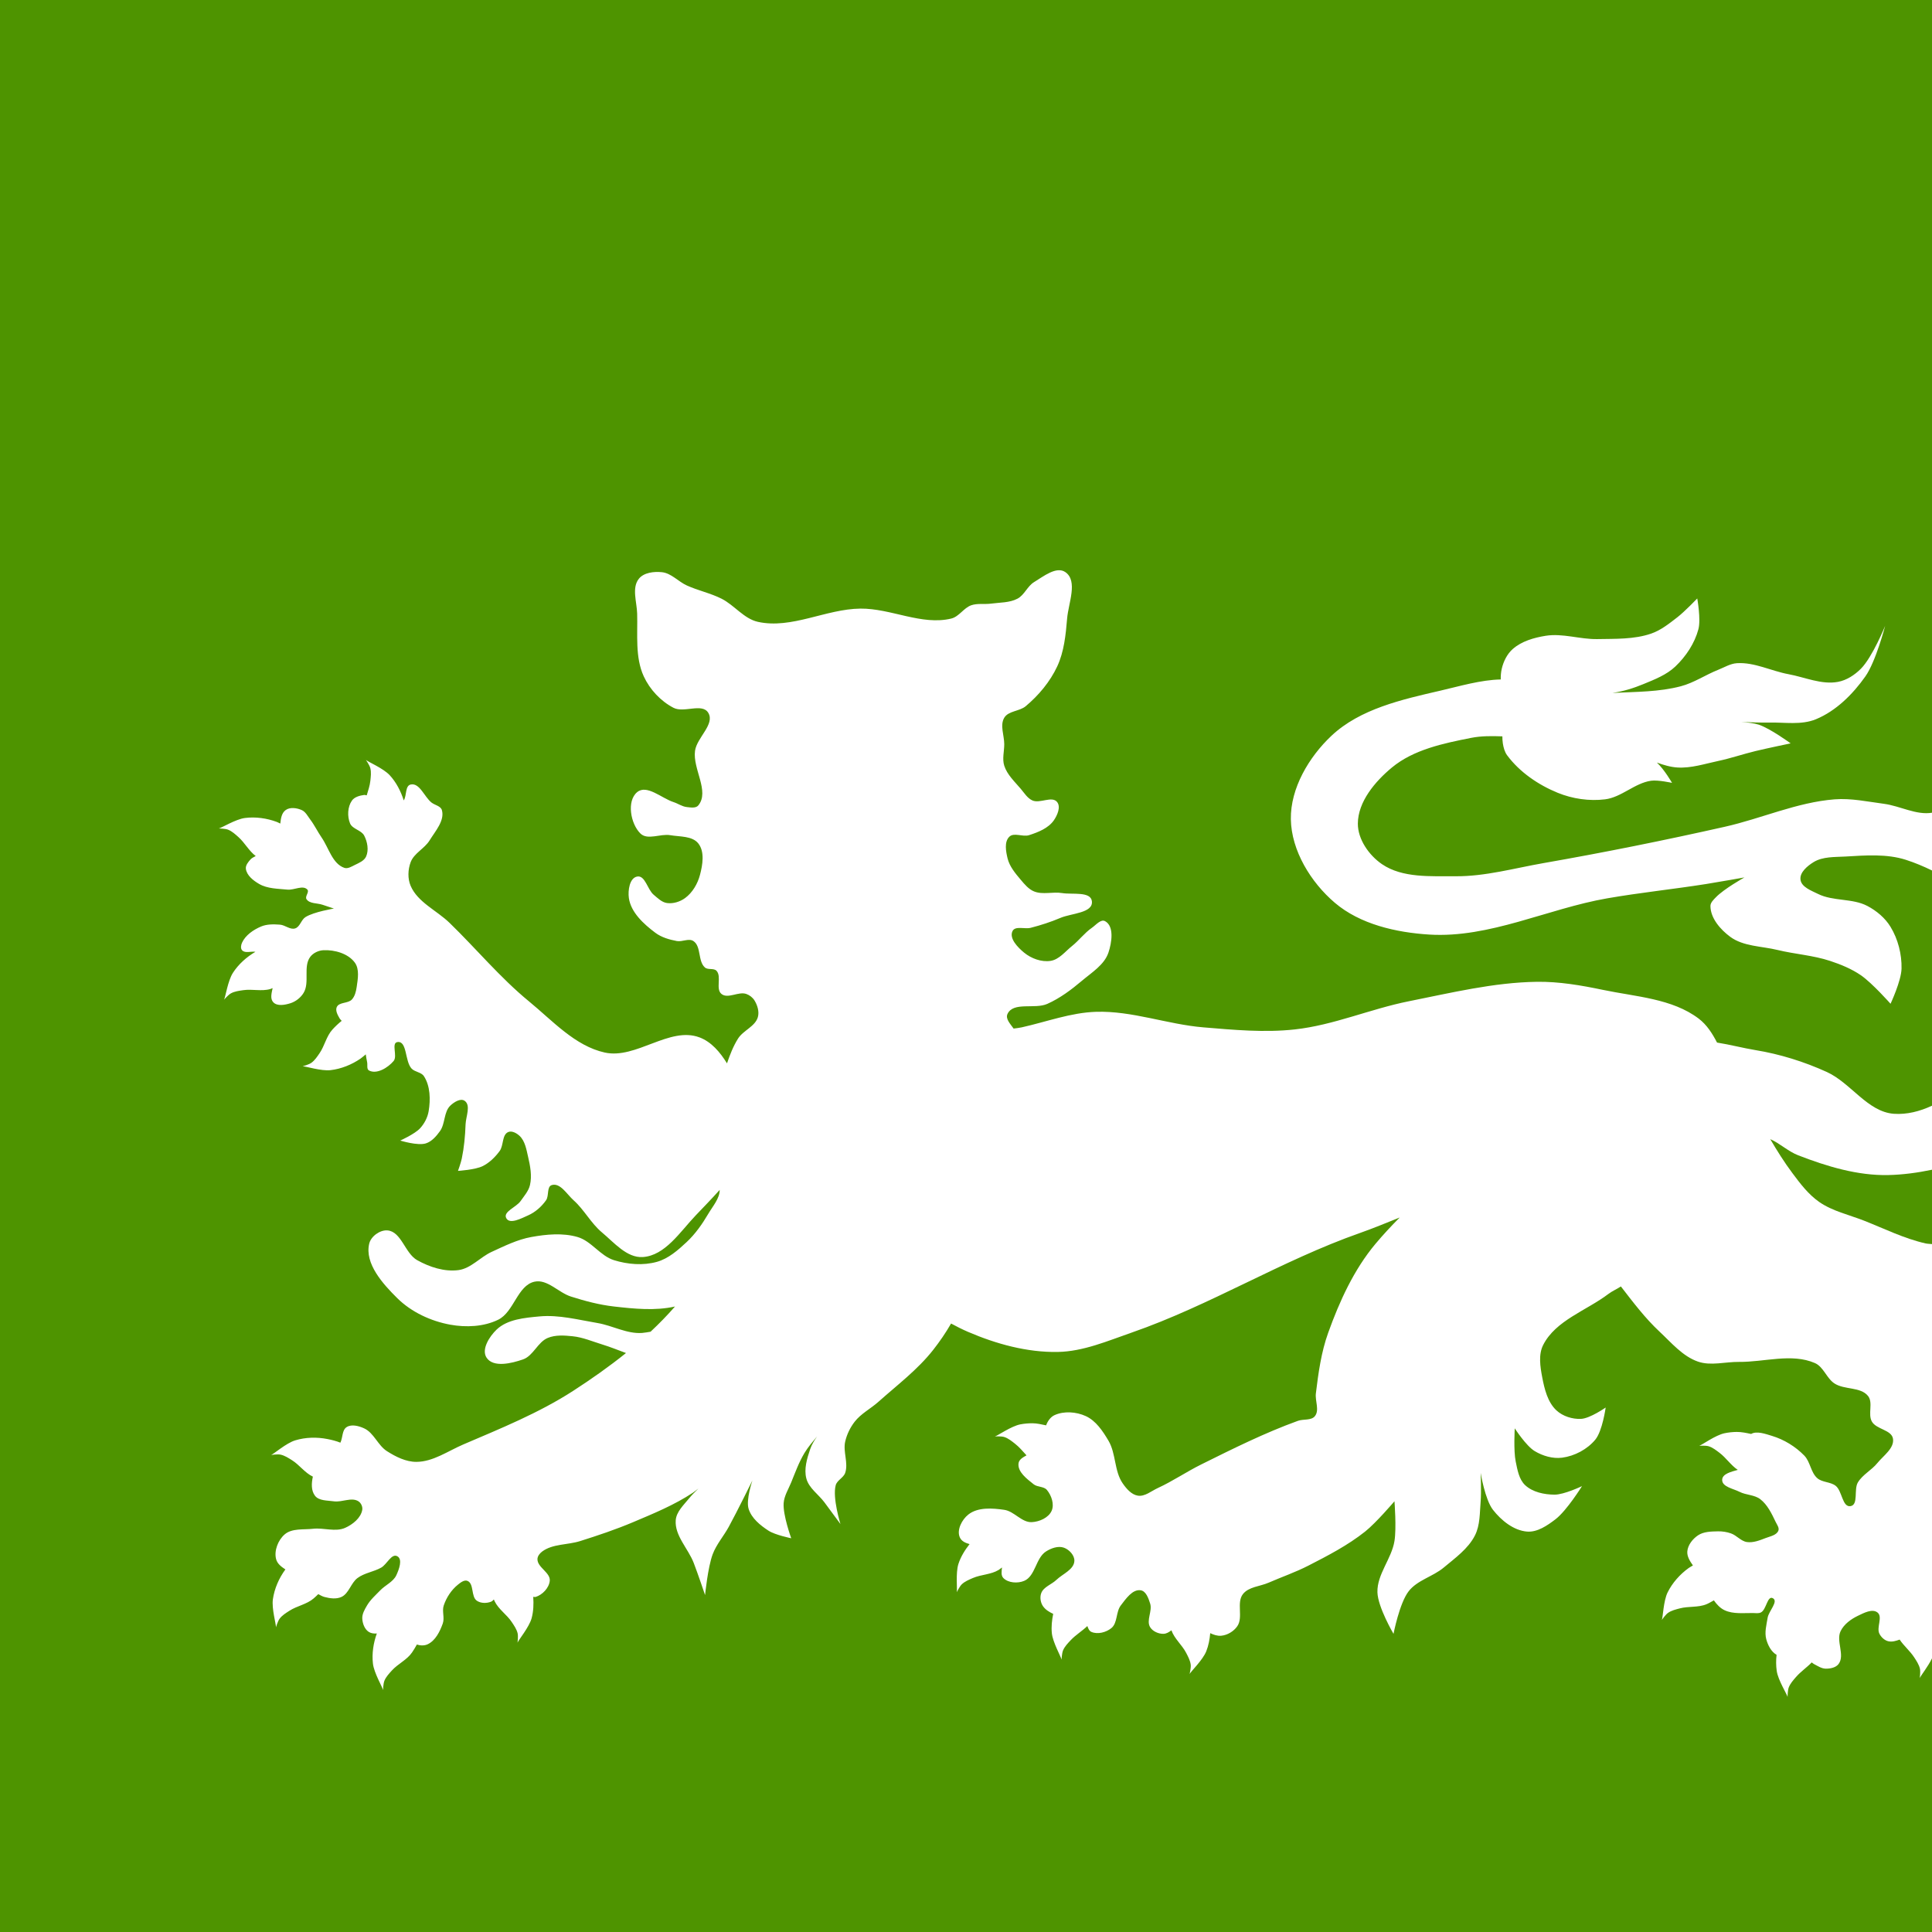
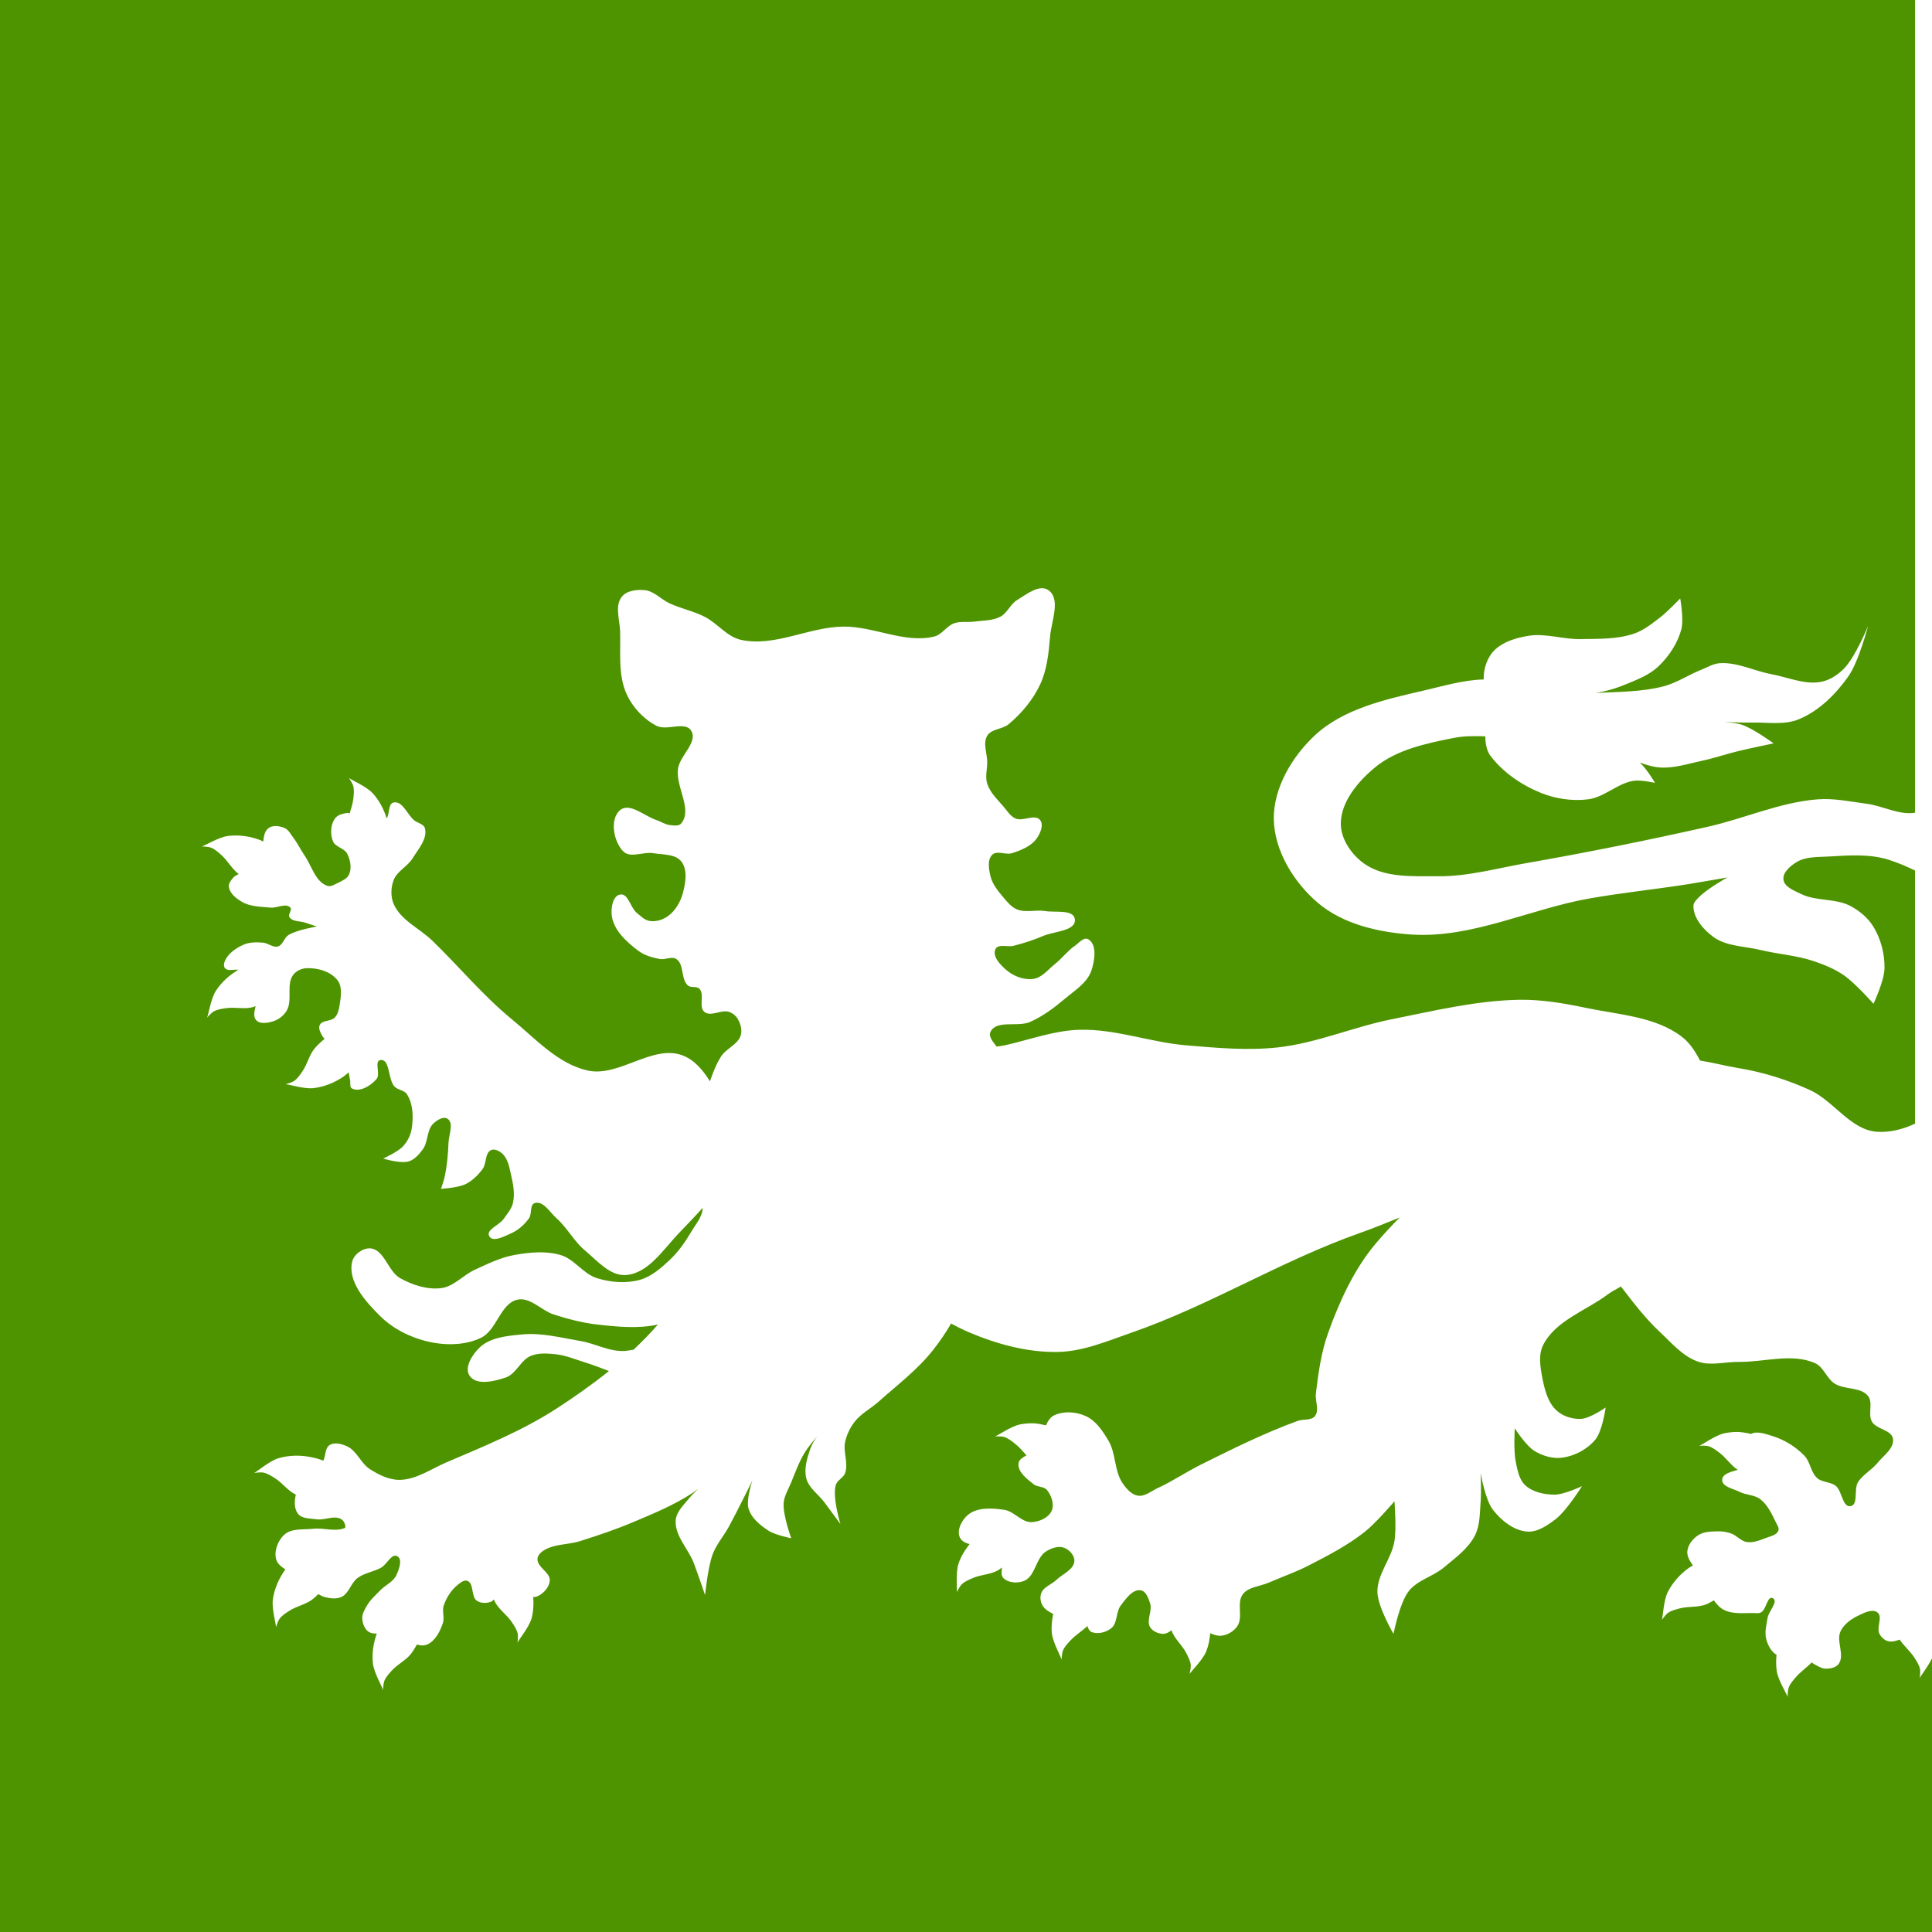
<svg xmlns="http://www.w3.org/2000/svg" version="1.1" x="0px" y="0px" width="100px" height="100px" viewBox="0 0 100 100" style="enable-background:new 0 0 100 100;" xml:space="preserve">
  <style type="text/css">
	.st0{fill:#FFFFFF;}
	.st1{fill:#4E9400;}
</style>
  <g id="Ebene_2">
    <rect class="st0" width="100" height="100" />
  </g>
  <g id="Ebene_1">
    <g>
      <g>
-         <path class="st1" d="M94.159,62.211c0.689,0.48,1.543,0.664,2.325,0.971c1.054,0.415,2.083,0.93,3.188,1.178     c0.107,0.024,0.219,0.019,0.328,0.034v-3.849c-0.749,0.157-1.51,0.259-2.262,0.276c-1.59,0.035-3.182-0.448-4.665-1.023     c-0.519-0.201-0.936-0.611-1.445-0.836c0.355,0.604,0.727,1.198,1.147,1.759C93.18,61.265,93.603,61.823,94.159,62.211z" />
-         <path class="st1" d="M99.367,86.858c0,0,0.044-0.328,0.008-0.486c-0.049-0.212-0.176-0.402-0.295-0.585     c-0.216-0.333-0.536-0.595-0.755-0.922c-0.199,0.073-0.398,0.133-0.595,0.084c-0.191-0.047-0.359-0.208-0.45-0.382     c-0.171-0.329,0.19-0.881-0.104-1.107c-0.27-0.207-0.7,0.024-1.007,0.171c-0.361,0.173-0.724,0.436-0.899,0.796     c-0.249,0.51,0.235,1.244-0.104,1.7c-0.14,0.188-0.426,0.245-0.661,0.243c-0.222-0.002-0.424-0.14-0.621-0.243     c-0.04-0.021-0.072-0.055-0.109-0.081c-0.257,0.267-0.578,0.48-0.821,0.763c-0.142,0.165-0.293,0.333-0.37,0.537     c-0.057,0.152-0.06,0.486-0.06,0.486c-0.028-0.14-0.492-0.865-0.561-1.346c-0.039-0.273-0.04-0.554-0.008-0.833     c-0.28-0.16-0.45-0.497-0.534-0.809c-0.096-0.358,0.012-0.744,0.072-1.111c0.056-0.344,0.577-0.851,0.267-1.011     c-0.284-0.146-0.329,0.59-0.613,0.736c-0.124,0.064-0.278,0.033-0.418,0.032c-0.486-0.005-1.01,0.062-1.453-0.139     c-0.233-0.106-0.418-0.304-0.566-0.516c-0.128,0.067-0.251,0.146-0.381,0.199c-0.43,0.179-0.931,0.096-1.381,0.215     c-0.211,0.056-0.43,0.107-0.609,0.231c-0.133,0.092-0.322,0.366-0.322,0.366c0.056-0.131,0.083-0.99,0.299-1.425     c0.247-0.498,0.64-0.937,1.091-1.262c0.067-0.048,0.147-0.085,0.218-0.132c-0.157-0.225-0.311-0.465-0.29-0.726     c0.026-0.332,0.277-0.647,0.553-0.832c0.293-0.197,0.686-0.2,1.039-0.207c0.223-0.005,0.45,0.032,0.661,0.104     c0.299,0.101,0.52,0.405,0.832,0.45c0.328,0.047,0.663-0.088,0.971-0.207c0.236-0.091,0.565-0.146,0.657-0.382     c0.057-0.146-0.071-0.308-0.139-0.45c-0.205-0.427-0.421-0.888-0.796-1.178c-0.301-0.233-0.736-0.209-1.075-0.382     c-0.324-0.166-0.907-0.257-0.899-0.621c0.007-0.32,0.493-0.424,0.808-0.515c-0.357-0.238-0.602-0.625-0.947-0.885     c-0.174-0.131-0.353-0.275-0.561-0.338c-0.155-0.048-0.486-0.024-0.486-0.024c0.138-0.037,0.83-0.549,1.306-0.649     c0.204-0.043,0.414-0.065,0.625-0.068l0,0c0.255-0.003,0.506,0.053,0.755,0.104c0.287-0.169,0.745-0.001,1.084,0.102     c0.622,0.189,1.214,0.552,1.668,1.019c0.312,0.322,0.332,0.87,0.669,1.166c0.259,0.228,0.684,0.185,0.955,0.398     c0.34,0.268,0.341,1.122,0.768,1.051c0.424-0.071,0.159-0.863,0.382-1.23c0.244-0.402,0.707-0.63,1.003-0.995     c0.315-0.389,0.891-0.771,0.812-1.266c-0.074-0.461-0.859-0.478-1.091-0.884c-0.223-0.389,0.08-0.982-0.203-1.33     c-0.39-0.479-1.22-0.306-1.736-0.645c-0.408-0.268-0.564-0.86-1.011-1.055c-1.202-0.524-2.622-0.046-3.933-0.06     c-0.706-0.008-1.455,0.216-2.122-0.016c-0.793-0.276-1.372-0.976-1.986-1.549c-0.748-0.698-1.371-1.525-2.002-2.341     c-0.202,0.137-0.448,0.238-0.641,0.385c-1.14,0.866-2.736,1.369-3.382,2.647c-0.251,0.496-0.153,1.12-0.049,1.666     c0.116,0.611,0.28,1.292,0.735,1.716c0.33,0.306,0.826,0.463,1.275,0.441c0.468-0.023,1.275-0.588,1.275-0.588     s-0.166,1.217-0.539,1.666c-0.416,0.5-1.07,0.847-1.716,0.931c-0.483,0.063-1.005-0.091-1.422-0.343     c-0.446-0.27-1.029-1.176-1.029-1.176s-0.067,1.155,0.049,1.716c0.089,0.431,0.169,0.925,0.49,1.226     c0.389,0.363,0.987,0.487,1.52,0.49c0.496,0.003,1.422-0.441,1.422-0.441s-0.791,1.271-1.373,1.716     c-0.424,0.324-0.938,0.679-1.471,0.637c-0.696-0.056-1.336-0.577-1.765-1.127c-0.413-0.53-0.637-1.912-0.637-1.912     s0.04,0.982,0,1.471c-0.049,0.594-0.025,1.232-0.294,1.765c-0.349,0.691-1.024,1.169-1.618,1.666     c-0.559,0.468-1.367,0.649-1.814,1.225c-0.478,0.617-0.784,2.206-0.784,2.206s-0.815-1.386-0.833-2.157     c-0.022-0.93,0.733-1.729,0.882-2.647c0.11-0.677,0-2.059,0-2.059s-0.949,1.116-1.52,1.569c-0.896,0.711-1.923,1.244-2.941,1.765     c-0.664,0.34-1.374,0.584-2.058,0.882c-0.443,0.193-1.026,0.208-1.324,0.588c-0.348,0.444,0.028,1.203-0.294,1.666     c-0.184,0.265-0.512,0.462-0.833,0.49c-0.197,0.017-0.383-0.047-0.566-0.133c-0.029,0.323-0.088,0.643-0.206,0.939     c-0.18,0.451-0.8,1.045-0.86,1.174c0,0,0.076-0.321,0.056-0.482c-0.027-0.216-0.135-0.415-0.235-0.609     c-0.213-0.414-0.609-0.731-0.764-1.17c-0.129,0.098-0.261,0.18-0.415,0.182c-0.256,0.004-0.552-0.126-0.686-0.343     c-0.215-0.347,0.125-0.836,0-1.225c-0.086-0.268-0.212-0.644-0.49-0.686c-0.426-0.064-0.766,0.443-1.029,0.784     c-0.259,0.336-0.16,0.909-0.49,1.176c-0.271,0.22-0.708,0.334-1.029,0.196c-0.116-0.05-0.166-0.174-0.212-0.305     c-0.269,0.26-0.604,0.458-0.862,0.733c-0.149,0.159-0.308,0.321-0.394,0.522c-0.064,0.149-0.08,0.482-0.08,0.482     c-0.022-0.141-0.453-0.886-0.502-1.369c-0.033-0.331,0.003-0.668,0.07-0.998c-0.204-0.095-0.394-0.211-0.521-0.387     c-0.135-0.187-0.179-0.47-0.098-0.686c0.121-0.326,0.534-0.446,0.784-0.686c0.325-0.312,0.91-0.53,0.931-0.98     c0.014-0.291-0.266-0.587-0.539-0.686c-0.298-0.108-0.664,0.025-0.931,0.196c-0.531,0.34-0.546,1.275-1.127,1.52     c-0.334,0.141-0.825,0.113-1.079-0.147c-0.13-0.134-0.09-0.342-0.07-0.546c-0.06,0.04-0.114,0.092-0.175,0.129     c-0.398,0.242-0.906,0.233-1.334,0.418c-0.2,0.087-0.411,0.173-0.569,0.322c-0.118,0.111-0.263,0.41-0.263,0.41     c0.036-0.138-0.064-0.994,0.084-1.457c0.12-0.376,0.333-0.717,0.578-1.031c-0.221-0.062-0.417-0.149-0.506-0.353     c-0.167-0.384,0.113-0.916,0.441-1.176c0.49-0.39,1.243-0.336,1.863-0.245c0.514,0.075,0.903,0.662,1.422,0.637     c0.395-0.019,0.87-0.226,1.029-0.588c0.148-0.337-0.009-0.795-0.245-1.078c-0.159-0.191-0.492-0.139-0.686-0.294     c-0.348-0.277-0.836-0.637-0.784-1.078c0.023-0.2,0.218-0.311,0.414-0.419c-0.191-0.209-0.374-0.429-0.595-0.602     c-0.172-0.134-0.346-0.279-0.553-0.346c-0.154-0.05-0.486-0.032-0.486-0.032c0.139-0.035,0.841-0.533,1.318-0.625     c0.205-0.039,0.414-0.056,0.625-0.056h0c0.239,0.002,0.472,0.06,0.705,0.108c0.079-0.215,0.228-0.433,0.435-0.528     c0.491-0.224,1.127-0.175,1.618,0.049c0.526,0.24,0.882,0.777,1.176,1.275c0.394,0.667,0.294,1.569,0.735,2.206     c0.192,0.277,0.452,0.584,0.784,0.637c0.362,0.058,0.696-0.239,1.029-0.392c0.777-0.357,1.488-0.845,2.255-1.225     c1.638-0.813,3.281-1.633,5-2.255c0.287-0.104,0.693-0.006,0.882-0.245c0.244-0.307,0.002-0.787,0.049-1.176     c0.129-1.059,0.276-2.133,0.637-3.137c0.588-1.637,1.334-3.274,2.451-4.607c0.39-0.465,0.812-0.92,1.252-1.36     c-0.69,0.276-1.375,0.561-2.057,0.801c-4.054,1.425-7.755,3.746-11.815,5.155c-1.245,0.432-2.507,0.979-3.825,1.003     c-1.587,0.029-3.188-0.412-4.646-1.039c-0.299-0.129-0.591-0.276-0.879-0.432c-0.274,0.476-0.585,0.931-0.922,1.36     c-0.806,1.028-1.869,1.826-2.843,2.695c-0.398,0.355-0.899,0.607-1.226,1.029c-0.232,0.3-0.406,0.659-0.49,1.029     c-0.119,0.526,0.174,1.107,0,1.618c-0.086,0.253-0.419,0.378-0.49,0.637c-0.178,0.651,0.245,2.01,0.245,2.01     s-0.553-0.754-0.833-1.128c-0.308-0.411-0.799-0.73-0.931-1.225c-0.132-0.493,0.032-1.036,0.196-1.52     c0.081-0.238,0.214-0.452,0.358-0.662c-0.23,0.277-0.467,0.55-0.652,0.858c-0.286,0.476-0.477,1.005-0.686,1.52     c-0.144,0.354-0.366,0.697-0.392,1.079c-0.042,0.617,0.392,1.814,0.392,1.814s-0.83-0.167-1.176-0.392     c-0.427-0.277-0.877-0.642-1.029-1.128c-0.148-0.472,0.196-1.471,0.196-1.471s-0.794,1.614-1.225,2.402     c-0.264,0.482-0.641,0.907-0.833,1.422c-0.25,0.67-0.392,2.108-0.392,2.108s-0.376-1.117-0.588-1.666     c-0.288-0.744-0.99-1.41-0.931-2.206c0.032-0.439,0.409-0.786,0.686-1.127c0.125-0.154,0.301-0.335,0.489-0.518     c-0.101,0.08-0.207,0.166-0.293,0.223c-0.956,0.633-2.031,1.073-3.088,1.52c-0.895,0.378-1.818,0.688-2.745,0.98     c-0.646,0.204-1.417,0.134-1.961,0.539c-0.124,0.092-0.242,0.238-0.245,0.392c-0.01,0.432,0.682,0.698,0.637,1.127     c-0.039,0.369-0.381,0.726-0.735,0.833c-0.04,0.012-0.08-0.009-0.12-0.006c0.025,0.375,0.013,0.753-0.085,1.11     c-0.13,0.468-0.683,1.126-0.728,1.262c0,0,0.042-0.328,0.004-0.486c-0.051-0.212-0.182-0.399-0.303-0.581     c-0.257-0.389-0.686-0.659-0.888-1.079c-0.014-0.029-0.025-0.061-0.039-0.09c-0.043,0.047-0.086,0.092-0.144,0.115     c-0.228,0.091-0.532,0.089-0.735-0.049c-0.314-0.213-0.136-0.891-0.49-1.029c-0.164-0.064-0.353,0.086-0.49,0.196     c-0.339,0.272-0.596,0.666-0.735,1.078c-0.099,0.294,0.055,0.638-0.049,0.931c-0.149,0.419-0.382,0.89-0.784,1.078     c-0.166,0.078-0.377,0.073-0.558,0.013c-0.078,0.143-0.161,0.281-0.25,0.411c-0.264,0.384-0.73,0.587-1.043,0.932     c-0.146,0.161-0.303,0.328-0.386,0.529c-0.062,0.15-0.072,0.482-0.072,0.482c-0.024-0.141-0.465-0.879-0.522-1.362     c-0.061-0.522,0.022-1.067,0.2-1.563c-0.145,0.007-0.286-0.003-0.409-0.079c-0.218-0.134-0.328-0.431-0.343-0.686     c-0.015-0.242,0.122-0.477,0.245-0.686c0.175-0.3,0.445-0.534,0.686-0.784c0.265-0.275,0.673-0.438,0.833-0.784     c0.137-0.297,0.336-0.823,0.049-0.98c-0.298-0.164-0.537,0.421-0.833,0.588c-0.388,0.22-0.868,0.273-1.226,0.539     c-0.344,0.256-0.444,0.8-0.833,0.98c-0.267,0.123-0.598,0.076-0.882,0c-0.113-0.03-0.213-0.092-0.317-0.146     c-0.08,0.078-0.161,0.155-0.244,0.226c-0.353,0.304-0.855,0.38-1.246,0.633c-0.183,0.118-0.378,0.236-0.509,0.41     c-0.098,0.129-0.191,0.446-0.191,0.446c0.013-0.142-0.229-0.968-0.159-1.449c0.079-0.55,0.313-1.087,0.641-1.536     c0.002-0.003,0.005-0.005,0.007-0.008c-0.22-0.143-0.42-0.297-0.482-0.536c-0.112-0.436,0.102-0.98,0.441-1.275     c0.377-0.329,0.974-0.238,1.471-0.294c0.552-0.063,1.159,0.178,1.666-0.049c0.39-0.175,0.81-0.51,0.882-0.931     c0.027-0.159-0.061-0.354-0.196-0.441c-0.357-0.231-0.855,0.062-1.275,0c-0.337-0.049-0.777-0.02-0.98-0.294     c-0.197-0.265-0.182-0.635-0.106-0.984c-0.414-0.195-0.693-0.608-1.082-0.851c-0.185-0.116-0.376-0.241-0.589-0.287     c-0.159-0.034-0.486,0.016-0.486,0.016c0.134-0.049,0.781-0.616,1.246-0.756c0.266-0.081,0.546-0.125,0.828-0.135     c0.282-0.01,0.567,0.014,0.84,0.068c0.222,0.043,0.453,0.101,0.668,0.188c0.13-0.266,0.08-0.657,0.329-0.81     c0.256-0.158,0.627-0.057,0.901,0.069c0.505,0.232,0.71,0.88,1.179,1.179c0.456,0.291,0.984,0.557,1.525,0.555     c0.863-0.003,1.634-0.561,2.427-0.901c1.938-0.83,3.914-1.629,5.685-2.773c0.938-0.606,1.861-1.255,2.737-1.959     c-0.407-0.149-0.809-0.315-1.222-0.441c-0.51-0.156-1.011-0.374-1.541-0.428c-0.427-0.044-0.887-0.078-1.284,0.086     c-0.524,0.215-0.749,0.927-1.284,1.113c-0.594,0.206-1.532,0.436-1.883-0.086c-0.287-0.427,0.143-1.099,0.514-1.455     c0.56-0.538,1.453-0.613,2.226-0.685c1.001-0.093,2.005,0.176,2.996,0.342c0.778,0.13,1.524,0.571,2.311,0.514     c0.146-0.011,0.293-0.041,0.439-0.064c0.443-0.415,0.867-0.848,1.264-1.304c-1.028,0.23-2.112,0.118-3.158-0.001     c-0.757-0.086-1.5-0.283-2.226-0.514c-0.647-0.205-1.22-0.912-1.883-0.771c-0.888,0.189-1.067,1.57-1.883,1.969     c-0.747,0.366-1.664,0.406-2.483,0.257c-1.004-0.183-2.013-0.652-2.739-1.37c-0.754-0.744-1.7-1.794-1.455-2.825     c0.09-0.378,0.555-0.715,0.942-0.685c0.724,0.057,0.907,1.186,1.541,1.541c0.64,0.358,1.413,0.611,2.139,0.514     c0.646-0.087,1.12-0.67,1.712-0.942c0.664-0.305,1.335-0.64,2.054-0.77c0.786-0.143,1.63-0.223,2.397,0     c0.714,0.208,1.173,0.977,1.883,1.198c0.709,0.221,1.511,0.287,2.226,0.086c0.594-0.167,1.09-0.605,1.541-1.027     c0.446-0.418,0.803-0.929,1.113-1.455c0.23-0.391,0.596-0.801,0.592-1.241c-0.405,0.454-0.833,0.892-1.24,1.319     c-0.804,0.842-1.584,2.086-2.745,2.157c-0.82,0.049-1.478-0.749-2.108-1.275c-0.569-0.474-0.917-1.173-1.471-1.666     c-0.342-0.305-0.69-0.92-1.128-0.784c-0.267,0.083-0.133,0.556-0.294,0.784c-0.234,0.332-0.56,0.621-0.931,0.784     c-0.347,0.153-0.945,0.479-1.128,0.147c-0.185-0.335,0.515-0.569,0.735-0.882c0.185-0.264,0.416-0.52,0.49-0.833     c0.113-0.478,0.013-0.992-0.098-1.47c-0.087-0.379-0.157-0.813-0.441-1.079c-0.151-0.141-0.399-0.279-0.588-0.196     c-0.328,0.144-0.229,0.692-0.441,0.98c-0.233,0.317-0.53,0.61-0.882,0.784c-0.389,0.191-1.275,0.245-1.275,0.245     s0.151-0.419,0.196-0.637c0.12-0.579,0.175-1.173,0.196-1.765c0.014-0.409,0.287-0.993-0.049-1.225     c-0.213-0.147-0.547,0.068-0.735,0.245c-0.348,0.326-0.262,0.936-0.539,1.323c-0.189,0.263-0.426,0.541-0.735,0.637     c-0.424,0.132-1.323-0.147-1.323-0.147s0.757-0.339,1.029-0.637c0.222-0.243,0.387-0.558,0.441-0.882     c0.1-0.602,0.088-1.303-0.245-1.814c-0.136-0.209-0.466-0.211-0.637-0.392c-0.356-0.378-0.222-1.449-0.735-1.373     c-0.33,0.049,0.019,0.726-0.196,0.98c-0.294,0.348-0.874,0.705-1.275,0.49c-0.133-0.071-0.063-0.294-0.098-0.441     c-0.03-0.128-0.048-0.261-0.069-0.393c-0.091,0.073-0.176,0.156-0.27,0.22c-0.458,0.314-1.004,0.535-1.556,0.598     c-0.482,0.056-1.3-0.209-1.443-0.2l0,0l0,0h0c0.001,0,0.32-0.084,0.452-0.179c0.177-0.126,0.301-0.317,0.425-0.497     c0.264-0.384,0.354-0.883,0.668-1.227c0.144-0.158,0.306-0.311,0.478-0.449c-0.035-0.043-0.079-0.078-0.107-0.127     c-0.102-0.175-0.231-0.405-0.147-0.588c0.122-0.265,0.588-0.176,0.784-0.392c0.153-0.168,0.212-0.412,0.245-0.637     c0.062-0.422,0.155-0.932-0.098-1.275c-0.344-0.466-1.039-0.663-1.618-0.637c-0.255,0.011-0.532,0.139-0.686,0.343     c-0.379,0.505-0.017,1.322-0.343,1.863c-0.15,0.249-0.409,0.452-0.686,0.539c-0.281,0.089-0.68,0.165-0.882-0.049     c-0.173-0.183-0.094-0.459-0.037-0.734c-0.041,0.013-0.081,0.036-0.123,0.048c-0.447,0.13-0.935-0.01-1.396,0.058     c-0.216,0.032-0.442,0.059-0.634,0.162c-0.143,0.077-0.36,0.327-0.36,0.327v0c0.071-0.124,0.194-0.975,0.457-1.384     c0.288-0.447,0.705-0.82,1.165-1.09c-0.236-0.037-0.537,0.091-0.691-0.083c-0.087-0.098-0.055-0.273,0-0.392     c0.18-0.389,0.586-0.665,0.98-0.833c0.302-0.129,0.653-0.122,0.98-0.098c0.269,0.019,0.526,0.274,0.784,0.196     c0.255-0.076,0.314-0.447,0.539-0.588c0.434-0.272,1.471-0.441,1.471-0.441s-0.393-0.129-0.588-0.196     c-0.279-0.096-0.675-0.045-0.833-0.294c-0.088-0.139,0.159-0.368,0.049-0.49c-0.23-0.254-0.688,0.034-1.029,0     c-0.497-0.049-1.038-0.044-1.47-0.294c-0.3-0.174-0.642-0.44-0.686-0.784c-0.023-0.181,0.123-0.355,0.245-0.49     c0.071-0.078,0.175-0.117,0.265-0.171c-0.353-0.264-0.565-0.688-0.897-0.983c-0.163-0.144-0.33-0.3-0.532-0.38     c-0.15-0.059-0.477-0.064-0.481-0.064c0,0-0.001,0-0.001,0l0,0h0.001c0.142-0.027,0.871-0.48,1.352-0.542     c0.551-0.071,1.134,0.011,1.654,0.206c0.059,0.022,0.116,0.058,0.176,0.083c0.031-0.277,0.069-0.545,0.277-0.698     c0.223-0.165,0.58-0.113,0.833,0c0.201,0.089,0.308,0.315,0.441,0.49c0.222,0.293,0.38,0.629,0.588,0.931     c0.371,0.538,0.558,1.357,1.176,1.569c0.176,0.06,0.372-0.065,0.539-0.147c0.22-0.108,0.489-0.217,0.588-0.441     c0.147-0.33,0.067-0.757-0.098-1.079c-0.148-0.288-0.613-0.336-0.735-0.637c-0.148-0.364-0.128-0.854,0.098-1.176     c0.134-0.192,0.405-0.262,0.637-0.294c0.043-0.006,0.085,0.021,0.13,0.02c0.073-0.247,0.16-0.494,0.187-0.747     c0.023-0.217,0.053-0.442,0-0.654c-0.039-0.158-0.227-0.43-0.227-0.43l0.001,0c0.103,0.099,0.896,0.432,1.226,0.788     c0.339,0.366,0.577,0.829,0.729,1.307c0.163-0.257,0.064-0.756,0.357-0.822c0.463-0.105,0.706,0.636,1.078,0.931     c0.174,0.138,0.478,0.178,0.539,0.392c0.155,0.543-0.341,1.088-0.637,1.569c-0.261,0.424-0.806,0.661-0.98,1.127     c-0.143,0.383-0.161,0.85,0,1.225c0.364,0.85,1.346,1.269,2.01,1.912c1.385,1.343,2.625,2.845,4.117,4.069     c1.22,1,2.381,2.307,3.922,2.647c1.616,0.357,3.355-1.371,4.902-0.784l0.001-0.001c0.612,0.232,1.059,0.757,1.422,1.344     c0.153-0.446,0.322-0.884,0.571-1.281c0.269-0.427,0.891-0.627,1.027-1.113c0.079-0.28-0.02-0.607-0.171-0.856     c-0.095-0.156-0.256-0.282-0.428-0.342c-0.404-0.142-0.951,0.269-1.284,0c-0.318-0.257,0.022-0.9-0.257-1.198     c-0.142-0.152-0.443-0.035-0.599-0.171c-0.376-0.328-0.182-1.097-0.599-1.37c-0.239-0.156-0.575,0.052-0.856,0     c-0.391-0.073-0.795-0.19-1.113-0.428c-0.603-0.452-1.263-1.052-1.37-1.797c-0.056-0.394,0.037-1.04,0.428-1.113     c0.417-0.078,0.53,0.67,0.856,0.942c0.207,0.173,0.418,0.389,0.685,0.428c0.322,0.047,0.679-0.064,0.942-0.257     c0.383-0.281,0.649-0.739,0.77-1.199c0.139-0.525,0.251-1.2-0.086-1.627c-0.314-0.397-0.957-0.342-1.455-0.428     c-0.507-0.087-1.173,0.274-1.541-0.086c-0.512-0.5-0.722-1.684-0.171-2.141c0.501-0.415,1.264,0.314,1.883,0.514     c0.232,0.075,0.442,0.23,0.685,0.257c0.201,0.022,0.472,0.071,0.599-0.086c0.596-0.731-0.3-1.89-0.171-2.825     c0.095-0.688,1.046-1.376,0.685-1.969c-0.315-0.517-1.26,0.021-1.797-0.257c-0.663-0.343-1.228-0.948-1.541-1.627     c-0.456-0.99-0.311-2.163-0.342-3.253c-0.017-0.599-0.287-1.327,0.086-1.797c0.258-0.326,0.785-0.386,1.198-0.342     c0.482,0.051,0.842,0.484,1.284,0.685c0.583,0.266,1.224,0.397,1.797,0.685c0.665,0.334,1.157,1.037,1.883,1.199     c1.741,0.388,3.524-0.667,5.307-0.685c1.579-0.016,3.175,0.888,4.708,0.514v-0.001c0.4-0.098,0.639-0.549,1.027-0.685     c0.324-0.113,0.687-0.04,1.027-0.086c0.46-0.062,0.959-0.04,1.37-0.257c0.357-0.188,0.511-0.646,0.856-0.856     c0.486-0.295,1.162-0.842,1.626-0.514c0.653,0.461,0.153,1.6,0.086,2.397c-0.071,0.842-0.156,1.717-0.514,2.483     c-0.37,0.791-0.957,1.493-1.627,2.055c-0.322,0.271-0.897,0.238-1.113,0.599c-0.234,0.392,0,0.913,0,1.37     c0,0.371-0.113,0.76,0,1.113c0.15,0.468,0.539,0.824,0.856,1.198c0.183,0.216,0.342,0.483,0.599,0.599     c0.391,0.177,1.02-0.253,1.284,0.086c0.196,0.252,0.01,0.679-0.171,0.942c-0.284,0.41-0.809,0.617-1.284,0.77     c-0.327,0.105-0.785-0.158-1.027,0.086c-0.262,0.264-0.173,0.751-0.086,1.113c0.102,0.423,0.404,0.78,0.685,1.113     c0.196,0.232,0.404,0.484,0.685,0.599c0.45,0.184,0.976,0.006,1.455,0.086c0.526,0.087,1.484-0.102,1.541,0.428     c0.065,0.609-1.063,0.616-1.627,0.856c-0.498,0.212-1.016,0.379-1.541,0.514c-0.309,0.079-0.803-0.116-0.942,0.171     c-0.183,0.38,0.274,0.845,0.599,1.113c0.369,0.304,0.897,0.5,1.37,0.428c0.446-0.068,0.76-0.489,1.113-0.77     c0.363-0.29,0.645-0.678,1.027-0.942c0.21-0.145,0.461-0.465,0.685-0.342c0.478,0.262,0.345,1.11,0.171,1.627     c-0.213,0.631-0.861,1.025-1.37,1.455c-0.55,0.465-1.139,0.907-1.797,1.199c-0.646,0.286-1.748-0.122-2.054,0.514     c-0.121,0.251,0.131,0.508,0.313,0.762c0.142-0.018,0.285-0.033,0.421-0.063c1.279-0.285,2.538-0.763,3.847-0.804     c1.868-0.058,3.686,0.648,5.548,0.804c1.577,0.132,3.172,0.281,4.745,0.107c2.012-0.222,3.91-1.061,5.895-1.457     c2.189-0.436,4.388-0.974,6.62-1.007c1.152-0.017,2.304,0.182,3.431,0.418c1.688,0.354,3.583,0.445,4.956,1.489     c0.418,0.318,0.701,0.763,0.947,1.238c0.67,0.105,1.353,0.286,1.987,0.39c1.271,0.208,2.525,0.6,3.698,1.134     c1.239,0.565,2.109,2.064,3.467,2.162c0.669,0.048,1.346-0.125,1.98-0.421V45.058c-0.444-0.215-0.898-0.407-1.354-0.553     c-0.994-0.319-2.087-0.232-3.129-0.171c-0.557,0.032-1.172-0.004-1.648,0.287c-0.323,0.198-0.727,0.531-0.681,0.908     c0.048,0.388,0.558,0.567,0.908,0.741c0.786,0.39,1.784,0.214,2.559,0.625c0.474,0.251,0.915,0.62,1.194,1.079     c0.387,0.636,0.586,1.417,0.569,2.162c-0.014,0.635-0.569,1.819-0.569,1.819s-0.95-1.075-1.536-1.477     c-0.483-0.331-1.033-0.556-1.588-0.74c-0.882-0.292-1.828-0.35-2.731-0.569c-0.822-0.2-1.764-0.178-2.444-0.681     c-0.507-0.375-1.019-0.961-1.023-1.592c-0.001-0.179,0.159-0.325,0.283-0.454c0.414-0.433,1.477-1.027,1.477-1.027     s-1.322,0.237-1.986,0.342c-1.703,0.269-3.422,0.445-5.12,0.741c-3.087,0.537-6.084,2.069-9.211,1.875     c-1.716-0.107-3.579-0.532-4.888-1.648c-1.239-1.056-2.247-2.696-2.273-4.323c-0.025-1.602,0.935-3.221,2.102-4.319     c1.479-1.392,3.65-1.877,5.629-2.333c1.001-0.231,2.097-0.561,3.133-0.581c-0.004-0.186,0.01-0.371,0.052-0.553     c0.088-0.38,0.276-0.765,0.569-1.023c0.459-0.405,1.099-0.588,1.704-0.685c0.882-0.141,1.782,0.188,2.675,0.171     c0.933-0.018,1.9,0.02,2.783-0.283c0.507-0.174,0.941-0.524,1.365-0.852c0.371-0.287,1.022-0.966,1.023-0.967l0-0.002l0,0.001     l0,0c0.002,0.008,0.195,1.08,0.06,1.591c-0.194,0.733-0.646,1.409-1.194,1.931c-0.455,0.433-1.072,0.672-1.652,0.911     c-0.51,0.211-1.042,0.377-1.588,0.454c0.017-0.001,0.039,0.001,0.056,0c1.161-0.057,2.344-0.047,3.467-0.342     c0.681-0.179,1.28-0.592,1.935-0.852c0.318-0.126,0.626-0.32,0.967-0.342c0.909-0.059,1.776,0.404,2.671,0.569     c0.848,0.156,1.71,0.555,2.559,0.398c0.451-0.083,0.867-0.356,1.19-0.681c0.598-0.602,1.254-2.217,1.254-2.217     s-0.483,1.851-1.023,2.615c-0.65,0.922-1.516,1.786-2.559,2.217c-0.755,0.312-1.628,0.154-2.444,0.171     c-0.413,0.009-0.982-0.012-1.429-0.032c0.311,0.023,0.68,0.065,0.916,0.143c0.604,0.202,1.648,0.967,1.648,0.967     s-1.216,0.252-1.819,0.398c-0.648,0.157-1.279,0.375-1.931,0.513c-0.694,0.148-1.397,0.381-2.106,0.338     c-0.367-0.022-0.718-0.129-1.067-0.255c0.389,0.361,0.784,1.051,0.784,1.051s-0.724-0.162-1.083-0.111     c-0.851,0.12-1.532,0.858-2.385,0.963c-0.817,0.101-1.687-0.027-2.448-0.338c-1.004-0.41-1.966-1.066-2.615-1.935     c-0.133-0.178-0.192-0.406-0.227-0.625c-0.019-0.121-0.024-0.241-0.024-0.362c-0.547-0.019-1.091-0.026-1.624,0.08     c-1.429,0.283-2.969,0.603-4.092,1.532c-0.871,0.721-1.758,1.771-1.764,2.902c-0.004,0.815,0.576,1.642,1.25,2.102     c1.063,0.725,2.523,0.616,3.81,0.625c1.533,0.011,3.04-0.417,4.55-0.681c3.141-0.549,6.267-1.179,9.378-1.879     c1.906-0.428,3.741-1.269,5.688-1.421c0.853-0.067,1.706,0.12,2.555,0.231c0.836,0.11,1.673,0.6,2.493,0.461V0H0v100h100V85.835     C99.795,86.264,99.407,86.744,99.367,86.858z" />
+         <path class="st1" d="M99.367,86.858c0,0,0.044-0.328,0.008-0.486c-0.049-0.212-0.176-0.402-0.295-0.585     c-0.216-0.333-0.536-0.595-0.755-0.922c-0.199,0.073-0.398,0.133-0.595,0.084c-0.191-0.047-0.359-0.208-0.45-0.382     c-0.171-0.329,0.19-0.881-0.104-1.107c-0.27-0.207-0.7,0.024-1.007,0.171c-0.361,0.173-0.724,0.436-0.899,0.796     c-0.249,0.51,0.235,1.244-0.104,1.7c-0.14,0.188-0.426,0.245-0.661,0.243c-0.222-0.002-0.424-0.14-0.621-0.243     c-0.04-0.021-0.072-0.055-0.109-0.081c-0.257,0.267-0.578,0.48-0.821,0.763c-0.142,0.165-0.293,0.333-0.37,0.537     c-0.057,0.152-0.06,0.486-0.06,0.486c-0.028-0.14-0.492-0.865-0.561-1.346c-0.039-0.273-0.04-0.554-0.008-0.833     c-0.28-0.16-0.45-0.497-0.534-0.809c-0.096-0.358,0.012-0.744,0.072-1.111c0.056-0.344,0.577-0.851,0.267-1.011     c-0.284-0.146-0.329,0.59-0.613,0.736c-0.124,0.064-0.278,0.033-0.418,0.032c-0.486-0.005-1.01,0.062-1.453-0.139     c-0.233-0.106-0.418-0.304-0.566-0.516c-0.128,0.067-0.251,0.146-0.381,0.199c-0.43,0.179-0.931,0.096-1.381,0.215     c-0.211,0.056-0.43,0.107-0.609,0.231c-0.133,0.092-0.322,0.366-0.322,0.366c0.056-0.131,0.083-0.99,0.299-1.425     c0.247-0.498,0.64-0.937,1.091-1.262c0.067-0.048,0.147-0.085,0.218-0.132c-0.157-0.225-0.311-0.465-0.29-0.726     c0.026-0.332,0.277-0.647,0.553-0.832c0.293-0.197,0.686-0.2,1.039-0.207c0.223-0.005,0.45,0.032,0.661,0.104     c0.299,0.101,0.52,0.405,0.832,0.45c0.328,0.047,0.663-0.088,0.971-0.207c0.236-0.091,0.565-0.146,0.657-0.382     c0.057-0.146-0.071-0.308-0.139-0.45c-0.205-0.427-0.421-0.888-0.796-1.178c-0.301-0.233-0.736-0.209-1.075-0.382     c-0.324-0.166-0.907-0.257-0.899-0.621c0.007-0.32,0.493-0.424,0.808-0.515c-0.357-0.238-0.602-0.625-0.947-0.885     c-0.174-0.131-0.353-0.275-0.561-0.338c-0.155-0.048-0.486-0.024-0.486-0.024c0.138-0.037,0.83-0.549,1.306-0.649     c0.204-0.043,0.414-0.065,0.625-0.068l0,0c0.255-0.003,0.506,0.053,0.755,0.104c0.287-0.169,0.745-0.001,1.084,0.102     c0.622,0.189,1.214,0.552,1.668,1.019c0.312,0.322,0.332,0.87,0.669,1.166c0.259,0.228,0.684,0.185,0.955,0.398     c0.34,0.268,0.341,1.122,0.768,1.051c0.424-0.071,0.159-0.863,0.382-1.23c0.244-0.402,0.707-0.63,1.003-0.995     c0.315-0.389,0.891-0.771,0.812-1.266c-0.074-0.461-0.859-0.478-1.091-0.884c-0.223-0.389,0.08-0.982-0.203-1.33     c-0.39-0.479-1.22-0.306-1.736-0.645c-0.408-0.268-0.564-0.86-1.011-1.055c-1.202-0.524-2.622-0.046-3.933-0.06     c-0.706-0.008-1.455,0.216-2.122-0.016c-0.793-0.276-1.372-0.976-1.986-1.549c-0.748-0.698-1.371-1.525-2.002-2.341     c-0.202,0.137-0.448,0.238-0.641,0.385c-1.14,0.866-2.736,1.369-3.382,2.647c-0.251,0.496-0.153,1.12-0.049,1.666     c0.116,0.611,0.28,1.292,0.735,1.716c0.33,0.306,0.826,0.463,1.275,0.441c0.468-0.023,1.275-0.588,1.275-0.588     s-0.166,1.217-0.539,1.666c-0.416,0.5-1.07,0.847-1.716,0.931c-0.483,0.063-1.005-0.091-1.422-0.343     c-0.446-0.27-1.029-1.176-1.029-1.176s-0.067,1.155,0.049,1.716c0.089,0.431,0.169,0.925,0.49,1.226     c0.389,0.363,0.987,0.487,1.52,0.49c0.496,0.003,1.422-0.441,1.422-0.441s-0.791,1.271-1.373,1.716     c-0.424,0.324-0.938,0.679-1.471,0.637c-0.696-0.056-1.336-0.577-1.765-1.127c-0.413-0.53-0.637-1.912-0.637-1.912     s0.04,0.982,0,1.471c-0.049,0.594-0.025,1.232-0.294,1.765c-0.349,0.691-1.024,1.169-1.618,1.666     c-0.559,0.468-1.367,0.649-1.814,1.225c-0.478,0.617-0.784,2.206-0.784,2.206s-0.815-1.386-0.833-2.157     c-0.022-0.93,0.733-1.729,0.882-2.647c0.11-0.677,0-2.059,0-2.059s-0.949,1.116-1.52,1.569c-0.896,0.711-1.923,1.244-2.941,1.765     c-0.664,0.34-1.374,0.584-2.058,0.882c-0.443,0.193-1.026,0.208-1.324,0.588c-0.348,0.444,0.028,1.203-0.294,1.666     c-0.184,0.265-0.512,0.462-0.833,0.49c-0.197,0.017-0.383-0.047-0.566-0.133c-0.029,0.323-0.088,0.643-0.206,0.939     c-0.18,0.451-0.8,1.045-0.86,1.174c0,0,0.076-0.321,0.056-0.482c-0.027-0.216-0.135-0.415-0.235-0.609     c-0.213-0.414-0.609-0.731-0.764-1.17c-0.129,0.098-0.261,0.18-0.415,0.182c-0.256,0.004-0.552-0.126-0.686-0.343     c-0.215-0.347,0.125-0.836,0-1.225c-0.086-0.268-0.212-0.644-0.49-0.686c-0.426-0.064-0.766,0.443-1.029,0.784     c-0.259,0.336-0.16,0.909-0.49,1.176c-0.271,0.22-0.708,0.334-1.029,0.196c-0.116-0.05-0.166-0.174-0.212-0.305     c-0.269,0.26-0.604,0.458-0.862,0.733c-0.149,0.159-0.308,0.321-0.394,0.522c-0.064,0.149-0.08,0.482-0.08,0.482     c-0.022-0.141-0.453-0.886-0.502-1.369c-0.033-0.331,0.003-0.668,0.07-0.998c-0.204-0.095-0.394-0.211-0.521-0.387     c-0.135-0.187-0.179-0.47-0.098-0.686c0.121-0.326,0.534-0.446,0.784-0.686c0.325-0.312,0.91-0.53,0.931-0.98     c0.014-0.291-0.266-0.587-0.539-0.686c-0.298-0.108-0.664,0.025-0.931,0.196c-0.531,0.34-0.546,1.275-1.127,1.52     c-0.334,0.141-0.825,0.113-1.079-0.147c-0.13-0.134-0.09-0.342-0.07-0.546c-0.06,0.04-0.114,0.092-0.175,0.129     c-0.398,0.242-0.906,0.233-1.334,0.418c-0.2,0.087-0.411,0.173-0.569,0.322c-0.118,0.111-0.263,0.41-0.263,0.41     c0.036-0.138-0.064-0.994,0.084-1.457c0.12-0.376,0.333-0.717,0.578-1.031c-0.221-0.062-0.417-0.149-0.506-0.353     c-0.167-0.384,0.113-0.916,0.441-1.176c0.49-0.39,1.243-0.336,1.863-0.245c0.514,0.075,0.903,0.662,1.422,0.637     c0.395-0.019,0.87-0.226,1.029-0.588c0.148-0.337-0.009-0.795-0.245-1.078c-0.159-0.191-0.492-0.139-0.686-0.294     c-0.348-0.277-0.836-0.637-0.784-1.078c0.023-0.2,0.218-0.311,0.414-0.419c-0.191-0.209-0.374-0.429-0.595-0.602     c-0.172-0.134-0.346-0.279-0.553-0.346c-0.154-0.05-0.486-0.032-0.486-0.032c0.139-0.035,0.841-0.533,1.318-0.625     c0.205-0.039,0.414-0.056,0.625-0.056h0c0.239,0.002,0.472,0.06,0.705,0.108c0.079-0.215,0.228-0.433,0.435-0.528     c0.491-0.224,1.127-0.175,1.618,0.049c0.526,0.24,0.882,0.777,1.176,1.275c0.394,0.667,0.294,1.569,0.735,2.206     c0.192,0.277,0.452,0.584,0.784,0.637c0.362,0.058,0.696-0.239,1.029-0.392c0.777-0.357,1.488-0.845,2.255-1.225     c1.638-0.813,3.281-1.633,5-2.255c0.287-0.104,0.693-0.006,0.882-0.245c0.244-0.307,0.002-0.787,0.049-1.176     c0.129-1.059,0.276-2.133,0.637-3.137c0.588-1.637,1.334-3.274,2.451-4.607c0.39-0.465,0.812-0.92,1.252-1.36     c-0.69,0.276-1.375,0.561-2.057,0.801c-4.054,1.425-7.755,3.746-11.815,5.155c-1.245,0.432-2.507,0.979-3.825,1.003     c-1.587,0.029-3.188-0.412-4.646-1.039c-0.299-0.129-0.591-0.276-0.879-0.432c-0.274,0.476-0.585,0.931-0.922,1.36     c-0.806,1.028-1.869,1.826-2.843,2.695c-0.398,0.355-0.899,0.607-1.226,1.029c-0.232,0.3-0.406,0.659-0.49,1.029     c-0.119,0.526,0.174,1.107,0,1.618c-0.086,0.253-0.419,0.378-0.49,0.637c-0.178,0.651,0.245,2.01,0.245,2.01     s-0.553-0.754-0.833-1.128c-0.308-0.411-0.799-0.73-0.931-1.225c-0.132-0.493,0.032-1.036,0.196-1.52     c0.081-0.238,0.214-0.452,0.358-0.662c-0.23,0.277-0.467,0.55-0.652,0.858c-0.286,0.476-0.477,1.005-0.686,1.52     c-0.144,0.354-0.366,0.697-0.392,1.079c-0.042,0.617,0.392,1.814,0.392,1.814s-0.83-0.167-1.176-0.392     c-0.427-0.277-0.877-0.642-1.029-1.128c-0.148-0.472,0.196-1.471,0.196-1.471s-0.794,1.614-1.225,2.402     c-0.264,0.482-0.641,0.907-0.833,1.422c-0.25,0.67-0.392,2.108-0.392,2.108s-0.376-1.117-0.588-1.666     c-0.288-0.744-0.99-1.41-0.931-2.206c0.032-0.439,0.409-0.786,0.686-1.127c0.125-0.154,0.301-0.335,0.489-0.518     c-0.101,0.08-0.207,0.166-0.293,0.223c-0.956,0.633-2.031,1.073-3.088,1.52c-0.895,0.378-1.818,0.688-2.745,0.98     c-0.646,0.204-1.417,0.134-1.961,0.539c-0.124,0.092-0.242,0.238-0.245,0.392c-0.01,0.432,0.682,0.698,0.637,1.127     c-0.039,0.369-0.381,0.726-0.735,0.833c-0.04,0.012-0.08-0.009-0.12-0.006c0.025,0.375,0.013,0.753-0.085,1.11     c-0.13,0.468-0.683,1.126-0.728,1.262c0,0,0.042-0.328,0.004-0.486c-0.051-0.212-0.182-0.399-0.303-0.581     c-0.257-0.389-0.686-0.659-0.888-1.079c-0.014-0.029-0.025-0.061-0.039-0.09c-0.043,0.047-0.086,0.092-0.144,0.115     c-0.228,0.091-0.532,0.089-0.735-0.049c-0.314-0.213-0.136-0.891-0.49-1.029c-0.164-0.064-0.353,0.086-0.49,0.196     c-0.339,0.272-0.596,0.666-0.735,1.078c-0.099,0.294,0.055,0.638-0.049,0.931c-0.149,0.419-0.382,0.89-0.784,1.078     c-0.166,0.078-0.377,0.073-0.558,0.013c-0.078,0.143-0.161,0.281-0.25,0.411c-0.264,0.384-0.73,0.587-1.043,0.932     c-0.146,0.161-0.303,0.328-0.386,0.529c-0.062,0.15-0.072,0.482-0.072,0.482c-0.024-0.141-0.465-0.879-0.522-1.362     c-0.061-0.522,0.022-1.067,0.2-1.563c-0.145,0.007-0.286-0.003-0.409-0.079c-0.218-0.134-0.328-0.431-0.343-0.686     c-0.015-0.242,0.122-0.477,0.245-0.686c0.175-0.3,0.445-0.534,0.686-0.784c0.265-0.275,0.673-0.438,0.833-0.784     c0.137-0.297,0.336-0.823,0.049-0.98c-0.298-0.164-0.537,0.421-0.833,0.588c-0.388,0.22-0.868,0.273-1.226,0.539     c-0.344,0.256-0.444,0.8-0.833,0.98c-0.267,0.123-0.598,0.076-0.882,0c-0.113-0.03-0.213-0.092-0.317-0.146     c-0.08,0.078-0.161,0.155-0.244,0.226c-0.353,0.304-0.855,0.38-1.246,0.633c-0.183,0.118-0.378,0.236-0.509,0.41     c-0.098,0.129-0.191,0.446-0.191,0.446c0.013-0.142-0.229-0.968-0.159-1.449c0.079-0.55,0.313-1.087,0.641-1.536     c0.002-0.003,0.005-0.005,0.007-0.008c-0.22-0.143-0.42-0.297-0.482-0.536c-0.112-0.436,0.102-0.98,0.441-1.275     c0.377-0.329,0.974-0.238,1.471-0.294c0.552-0.063,1.159,0.178,1.666-0.049c0.027-0.159-0.061-0.354-0.196-0.441c-0.357-0.231-0.855,0.062-1.275,0c-0.337-0.049-0.777-0.02-0.98-0.294     c-0.197-0.265-0.182-0.635-0.106-0.984c-0.414-0.195-0.693-0.608-1.082-0.851c-0.185-0.116-0.376-0.241-0.589-0.287     c-0.159-0.034-0.486,0.016-0.486,0.016c0.134-0.049,0.781-0.616,1.246-0.756c0.266-0.081,0.546-0.125,0.828-0.135     c0.282-0.01,0.567,0.014,0.84,0.068c0.222,0.043,0.453,0.101,0.668,0.188c0.13-0.266,0.08-0.657,0.329-0.81     c0.256-0.158,0.627-0.057,0.901,0.069c0.505,0.232,0.71,0.88,1.179,1.179c0.456,0.291,0.984,0.557,1.525,0.555     c0.863-0.003,1.634-0.561,2.427-0.901c1.938-0.83,3.914-1.629,5.685-2.773c0.938-0.606,1.861-1.255,2.737-1.959     c-0.407-0.149-0.809-0.315-1.222-0.441c-0.51-0.156-1.011-0.374-1.541-0.428c-0.427-0.044-0.887-0.078-1.284,0.086     c-0.524,0.215-0.749,0.927-1.284,1.113c-0.594,0.206-1.532,0.436-1.883-0.086c-0.287-0.427,0.143-1.099,0.514-1.455     c0.56-0.538,1.453-0.613,2.226-0.685c1.001-0.093,2.005,0.176,2.996,0.342c0.778,0.13,1.524,0.571,2.311,0.514     c0.146-0.011,0.293-0.041,0.439-0.064c0.443-0.415,0.867-0.848,1.264-1.304c-1.028,0.23-2.112,0.118-3.158-0.001     c-0.757-0.086-1.5-0.283-2.226-0.514c-0.647-0.205-1.22-0.912-1.883-0.771c-0.888,0.189-1.067,1.57-1.883,1.969     c-0.747,0.366-1.664,0.406-2.483,0.257c-1.004-0.183-2.013-0.652-2.739-1.37c-0.754-0.744-1.7-1.794-1.455-2.825     c0.09-0.378,0.555-0.715,0.942-0.685c0.724,0.057,0.907,1.186,1.541,1.541c0.64,0.358,1.413,0.611,2.139,0.514     c0.646-0.087,1.12-0.67,1.712-0.942c0.664-0.305,1.335-0.64,2.054-0.77c0.786-0.143,1.63-0.223,2.397,0     c0.714,0.208,1.173,0.977,1.883,1.198c0.709,0.221,1.511,0.287,2.226,0.086c0.594-0.167,1.09-0.605,1.541-1.027     c0.446-0.418,0.803-0.929,1.113-1.455c0.23-0.391,0.596-0.801,0.592-1.241c-0.405,0.454-0.833,0.892-1.24,1.319     c-0.804,0.842-1.584,2.086-2.745,2.157c-0.82,0.049-1.478-0.749-2.108-1.275c-0.569-0.474-0.917-1.173-1.471-1.666     c-0.342-0.305-0.69-0.92-1.128-0.784c-0.267,0.083-0.133,0.556-0.294,0.784c-0.234,0.332-0.56,0.621-0.931,0.784     c-0.347,0.153-0.945,0.479-1.128,0.147c-0.185-0.335,0.515-0.569,0.735-0.882c0.185-0.264,0.416-0.52,0.49-0.833     c0.113-0.478,0.013-0.992-0.098-1.47c-0.087-0.379-0.157-0.813-0.441-1.079c-0.151-0.141-0.399-0.279-0.588-0.196     c-0.328,0.144-0.229,0.692-0.441,0.98c-0.233,0.317-0.53,0.61-0.882,0.784c-0.389,0.191-1.275,0.245-1.275,0.245     s0.151-0.419,0.196-0.637c0.12-0.579,0.175-1.173,0.196-1.765c0.014-0.409,0.287-0.993-0.049-1.225     c-0.213-0.147-0.547,0.068-0.735,0.245c-0.348,0.326-0.262,0.936-0.539,1.323c-0.189,0.263-0.426,0.541-0.735,0.637     c-0.424,0.132-1.323-0.147-1.323-0.147s0.757-0.339,1.029-0.637c0.222-0.243,0.387-0.558,0.441-0.882     c0.1-0.602,0.088-1.303-0.245-1.814c-0.136-0.209-0.466-0.211-0.637-0.392c-0.356-0.378-0.222-1.449-0.735-1.373     c-0.33,0.049,0.019,0.726-0.196,0.98c-0.294,0.348-0.874,0.705-1.275,0.49c-0.133-0.071-0.063-0.294-0.098-0.441     c-0.03-0.128-0.048-0.261-0.069-0.393c-0.091,0.073-0.176,0.156-0.27,0.22c-0.458,0.314-1.004,0.535-1.556,0.598     c-0.482,0.056-1.3-0.209-1.443-0.2l0,0l0,0h0c0.001,0,0.32-0.084,0.452-0.179c0.177-0.126,0.301-0.317,0.425-0.497     c0.264-0.384,0.354-0.883,0.668-1.227c0.144-0.158,0.306-0.311,0.478-0.449c-0.035-0.043-0.079-0.078-0.107-0.127     c-0.102-0.175-0.231-0.405-0.147-0.588c0.122-0.265,0.588-0.176,0.784-0.392c0.153-0.168,0.212-0.412,0.245-0.637     c0.062-0.422,0.155-0.932-0.098-1.275c-0.344-0.466-1.039-0.663-1.618-0.637c-0.255,0.011-0.532,0.139-0.686,0.343     c-0.379,0.505-0.017,1.322-0.343,1.863c-0.15,0.249-0.409,0.452-0.686,0.539c-0.281,0.089-0.68,0.165-0.882-0.049     c-0.173-0.183-0.094-0.459-0.037-0.734c-0.041,0.013-0.081,0.036-0.123,0.048c-0.447,0.13-0.935-0.01-1.396,0.058     c-0.216,0.032-0.442,0.059-0.634,0.162c-0.143,0.077-0.36,0.327-0.36,0.327v0c0.071-0.124,0.194-0.975,0.457-1.384     c0.288-0.447,0.705-0.82,1.165-1.09c-0.236-0.037-0.537,0.091-0.691-0.083c-0.087-0.098-0.055-0.273,0-0.392     c0.18-0.389,0.586-0.665,0.98-0.833c0.302-0.129,0.653-0.122,0.98-0.098c0.269,0.019,0.526,0.274,0.784,0.196     c0.255-0.076,0.314-0.447,0.539-0.588c0.434-0.272,1.471-0.441,1.471-0.441s-0.393-0.129-0.588-0.196     c-0.279-0.096-0.675-0.045-0.833-0.294c-0.088-0.139,0.159-0.368,0.049-0.49c-0.23-0.254-0.688,0.034-1.029,0     c-0.497-0.049-1.038-0.044-1.47-0.294c-0.3-0.174-0.642-0.44-0.686-0.784c-0.023-0.181,0.123-0.355,0.245-0.49     c0.071-0.078,0.175-0.117,0.265-0.171c-0.353-0.264-0.565-0.688-0.897-0.983c-0.163-0.144-0.33-0.3-0.532-0.38     c-0.15-0.059-0.477-0.064-0.481-0.064c0,0-0.001,0-0.001,0l0,0h0.001c0.142-0.027,0.871-0.48,1.352-0.542     c0.551-0.071,1.134,0.011,1.654,0.206c0.059,0.022,0.116,0.058,0.176,0.083c0.031-0.277,0.069-0.545,0.277-0.698     c0.223-0.165,0.58-0.113,0.833,0c0.201,0.089,0.308,0.315,0.441,0.49c0.222,0.293,0.38,0.629,0.588,0.931     c0.371,0.538,0.558,1.357,1.176,1.569c0.176,0.06,0.372-0.065,0.539-0.147c0.22-0.108,0.489-0.217,0.588-0.441     c0.147-0.33,0.067-0.757-0.098-1.079c-0.148-0.288-0.613-0.336-0.735-0.637c-0.148-0.364-0.128-0.854,0.098-1.176     c0.134-0.192,0.405-0.262,0.637-0.294c0.043-0.006,0.085,0.021,0.13,0.02c0.073-0.247,0.16-0.494,0.187-0.747     c0.023-0.217,0.053-0.442,0-0.654c-0.039-0.158-0.227-0.43-0.227-0.43l0.001,0c0.103,0.099,0.896,0.432,1.226,0.788     c0.339,0.366,0.577,0.829,0.729,1.307c0.163-0.257,0.064-0.756,0.357-0.822c0.463-0.105,0.706,0.636,1.078,0.931     c0.174,0.138,0.478,0.178,0.539,0.392c0.155,0.543-0.341,1.088-0.637,1.569c-0.261,0.424-0.806,0.661-0.98,1.127     c-0.143,0.383-0.161,0.85,0,1.225c0.364,0.85,1.346,1.269,2.01,1.912c1.385,1.343,2.625,2.845,4.117,4.069     c1.22,1,2.381,2.307,3.922,2.647c1.616,0.357,3.355-1.371,4.902-0.784l0.001-0.001c0.612,0.232,1.059,0.757,1.422,1.344     c0.153-0.446,0.322-0.884,0.571-1.281c0.269-0.427,0.891-0.627,1.027-1.113c0.079-0.28-0.02-0.607-0.171-0.856     c-0.095-0.156-0.256-0.282-0.428-0.342c-0.404-0.142-0.951,0.269-1.284,0c-0.318-0.257,0.022-0.9-0.257-1.198     c-0.142-0.152-0.443-0.035-0.599-0.171c-0.376-0.328-0.182-1.097-0.599-1.37c-0.239-0.156-0.575,0.052-0.856,0     c-0.391-0.073-0.795-0.19-1.113-0.428c-0.603-0.452-1.263-1.052-1.37-1.797c-0.056-0.394,0.037-1.04,0.428-1.113     c0.417-0.078,0.53,0.67,0.856,0.942c0.207,0.173,0.418,0.389,0.685,0.428c0.322,0.047,0.679-0.064,0.942-0.257     c0.383-0.281,0.649-0.739,0.77-1.199c0.139-0.525,0.251-1.2-0.086-1.627c-0.314-0.397-0.957-0.342-1.455-0.428     c-0.507-0.087-1.173,0.274-1.541-0.086c-0.512-0.5-0.722-1.684-0.171-2.141c0.501-0.415,1.264,0.314,1.883,0.514     c0.232,0.075,0.442,0.23,0.685,0.257c0.201,0.022,0.472,0.071,0.599-0.086c0.596-0.731-0.3-1.89-0.171-2.825     c0.095-0.688,1.046-1.376,0.685-1.969c-0.315-0.517-1.26,0.021-1.797-0.257c-0.663-0.343-1.228-0.948-1.541-1.627     c-0.456-0.99-0.311-2.163-0.342-3.253c-0.017-0.599-0.287-1.327,0.086-1.797c0.258-0.326,0.785-0.386,1.198-0.342     c0.482,0.051,0.842,0.484,1.284,0.685c0.583,0.266,1.224,0.397,1.797,0.685c0.665,0.334,1.157,1.037,1.883,1.199     c1.741,0.388,3.524-0.667,5.307-0.685c1.579-0.016,3.175,0.888,4.708,0.514v-0.001c0.4-0.098,0.639-0.549,1.027-0.685     c0.324-0.113,0.687-0.04,1.027-0.086c0.46-0.062,0.959-0.04,1.37-0.257c0.357-0.188,0.511-0.646,0.856-0.856     c0.486-0.295,1.162-0.842,1.626-0.514c0.653,0.461,0.153,1.6,0.086,2.397c-0.071,0.842-0.156,1.717-0.514,2.483     c-0.37,0.791-0.957,1.493-1.627,2.055c-0.322,0.271-0.897,0.238-1.113,0.599c-0.234,0.392,0,0.913,0,1.37     c0,0.371-0.113,0.76,0,1.113c0.15,0.468,0.539,0.824,0.856,1.198c0.183,0.216,0.342,0.483,0.599,0.599     c0.391,0.177,1.02-0.253,1.284,0.086c0.196,0.252,0.01,0.679-0.171,0.942c-0.284,0.41-0.809,0.617-1.284,0.77     c-0.327,0.105-0.785-0.158-1.027,0.086c-0.262,0.264-0.173,0.751-0.086,1.113c0.102,0.423,0.404,0.78,0.685,1.113     c0.196,0.232,0.404,0.484,0.685,0.599c0.45,0.184,0.976,0.006,1.455,0.086c0.526,0.087,1.484-0.102,1.541,0.428     c0.065,0.609-1.063,0.616-1.627,0.856c-0.498,0.212-1.016,0.379-1.541,0.514c-0.309,0.079-0.803-0.116-0.942,0.171     c-0.183,0.38,0.274,0.845,0.599,1.113c0.369,0.304,0.897,0.5,1.37,0.428c0.446-0.068,0.76-0.489,1.113-0.77     c0.363-0.29,0.645-0.678,1.027-0.942c0.21-0.145,0.461-0.465,0.685-0.342c0.478,0.262,0.345,1.11,0.171,1.627     c-0.213,0.631-0.861,1.025-1.37,1.455c-0.55,0.465-1.139,0.907-1.797,1.199c-0.646,0.286-1.748-0.122-2.054,0.514     c-0.121,0.251,0.131,0.508,0.313,0.762c0.142-0.018,0.285-0.033,0.421-0.063c1.279-0.285,2.538-0.763,3.847-0.804     c1.868-0.058,3.686,0.648,5.548,0.804c1.577,0.132,3.172,0.281,4.745,0.107c2.012-0.222,3.91-1.061,5.895-1.457     c2.189-0.436,4.388-0.974,6.62-1.007c1.152-0.017,2.304,0.182,3.431,0.418c1.688,0.354,3.583,0.445,4.956,1.489     c0.418,0.318,0.701,0.763,0.947,1.238c0.67,0.105,1.353,0.286,1.987,0.39c1.271,0.208,2.525,0.6,3.698,1.134     c1.239,0.565,2.109,2.064,3.467,2.162c0.669,0.048,1.346-0.125,1.98-0.421V45.058c-0.444-0.215-0.898-0.407-1.354-0.553     c-0.994-0.319-2.087-0.232-3.129-0.171c-0.557,0.032-1.172-0.004-1.648,0.287c-0.323,0.198-0.727,0.531-0.681,0.908     c0.048,0.388,0.558,0.567,0.908,0.741c0.786,0.39,1.784,0.214,2.559,0.625c0.474,0.251,0.915,0.62,1.194,1.079     c0.387,0.636,0.586,1.417,0.569,2.162c-0.014,0.635-0.569,1.819-0.569,1.819s-0.95-1.075-1.536-1.477     c-0.483-0.331-1.033-0.556-1.588-0.74c-0.882-0.292-1.828-0.35-2.731-0.569c-0.822-0.2-1.764-0.178-2.444-0.681     c-0.507-0.375-1.019-0.961-1.023-1.592c-0.001-0.179,0.159-0.325,0.283-0.454c0.414-0.433,1.477-1.027,1.477-1.027     s-1.322,0.237-1.986,0.342c-1.703,0.269-3.422,0.445-5.12,0.741c-3.087,0.537-6.084,2.069-9.211,1.875     c-1.716-0.107-3.579-0.532-4.888-1.648c-1.239-1.056-2.247-2.696-2.273-4.323c-0.025-1.602,0.935-3.221,2.102-4.319     c1.479-1.392,3.65-1.877,5.629-2.333c1.001-0.231,2.097-0.561,3.133-0.581c-0.004-0.186,0.01-0.371,0.052-0.553     c0.088-0.38,0.276-0.765,0.569-1.023c0.459-0.405,1.099-0.588,1.704-0.685c0.882-0.141,1.782,0.188,2.675,0.171     c0.933-0.018,1.9,0.02,2.783-0.283c0.507-0.174,0.941-0.524,1.365-0.852c0.371-0.287,1.022-0.966,1.023-0.967l0-0.002l0,0.001     l0,0c0.002,0.008,0.195,1.08,0.06,1.591c-0.194,0.733-0.646,1.409-1.194,1.931c-0.455,0.433-1.072,0.672-1.652,0.911     c-0.51,0.211-1.042,0.377-1.588,0.454c0.017-0.001,0.039,0.001,0.056,0c1.161-0.057,2.344-0.047,3.467-0.342     c0.681-0.179,1.28-0.592,1.935-0.852c0.318-0.126,0.626-0.32,0.967-0.342c0.909-0.059,1.776,0.404,2.671,0.569     c0.848,0.156,1.71,0.555,2.559,0.398c0.451-0.083,0.867-0.356,1.19-0.681c0.598-0.602,1.254-2.217,1.254-2.217     s-0.483,1.851-1.023,2.615c-0.65,0.922-1.516,1.786-2.559,2.217c-0.755,0.312-1.628,0.154-2.444,0.171     c-0.413,0.009-0.982-0.012-1.429-0.032c0.311,0.023,0.68,0.065,0.916,0.143c0.604,0.202,1.648,0.967,1.648,0.967     s-1.216,0.252-1.819,0.398c-0.648,0.157-1.279,0.375-1.931,0.513c-0.694,0.148-1.397,0.381-2.106,0.338     c-0.367-0.022-0.718-0.129-1.067-0.255c0.389,0.361,0.784,1.051,0.784,1.051s-0.724-0.162-1.083-0.111     c-0.851,0.12-1.532,0.858-2.385,0.963c-0.817,0.101-1.687-0.027-2.448-0.338c-1.004-0.41-1.966-1.066-2.615-1.935     c-0.133-0.178-0.192-0.406-0.227-0.625c-0.019-0.121-0.024-0.241-0.024-0.362c-0.547-0.019-1.091-0.026-1.624,0.08     c-1.429,0.283-2.969,0.603-4.092,1.532c-0.871,0.721-1.758,1.771-1.764,2.902c-0.004,0.815,0.576,1.642,1.25,2.102     c1.063,0.725,2.523,0.616,3.81,0.625c1.533,0.011,3.04-0.417,4.55-0.681c3.141-0.549,6.267-1.179,9.378-1.879     c1.906-0.428,3.741-1.269,5.688-1.421c0.853-0.067,1.706,0.12,2.555,0.231c0.836,0.11,1.673,0.6,2.493,0.461V0H0v100h100V85.835     C99.795,86.264,99.407,86.744,99.367,86.858z" />
      </g>
    </g>
    <g>
	</g>
    <g>
	</g>
    <g>
	</g>
    <g>
	</g>
    <g>
	</g>
    <g>
	</g>
    <g>
	</g>
    <g>
	</g>
    <g>
	</g>
    <g>
	</g>
    <g>
	</g>
    <g>
	</g>
    <g>
	</g>
    <g>
	</g>
    <g>
	</g>
  </g>
</svg>